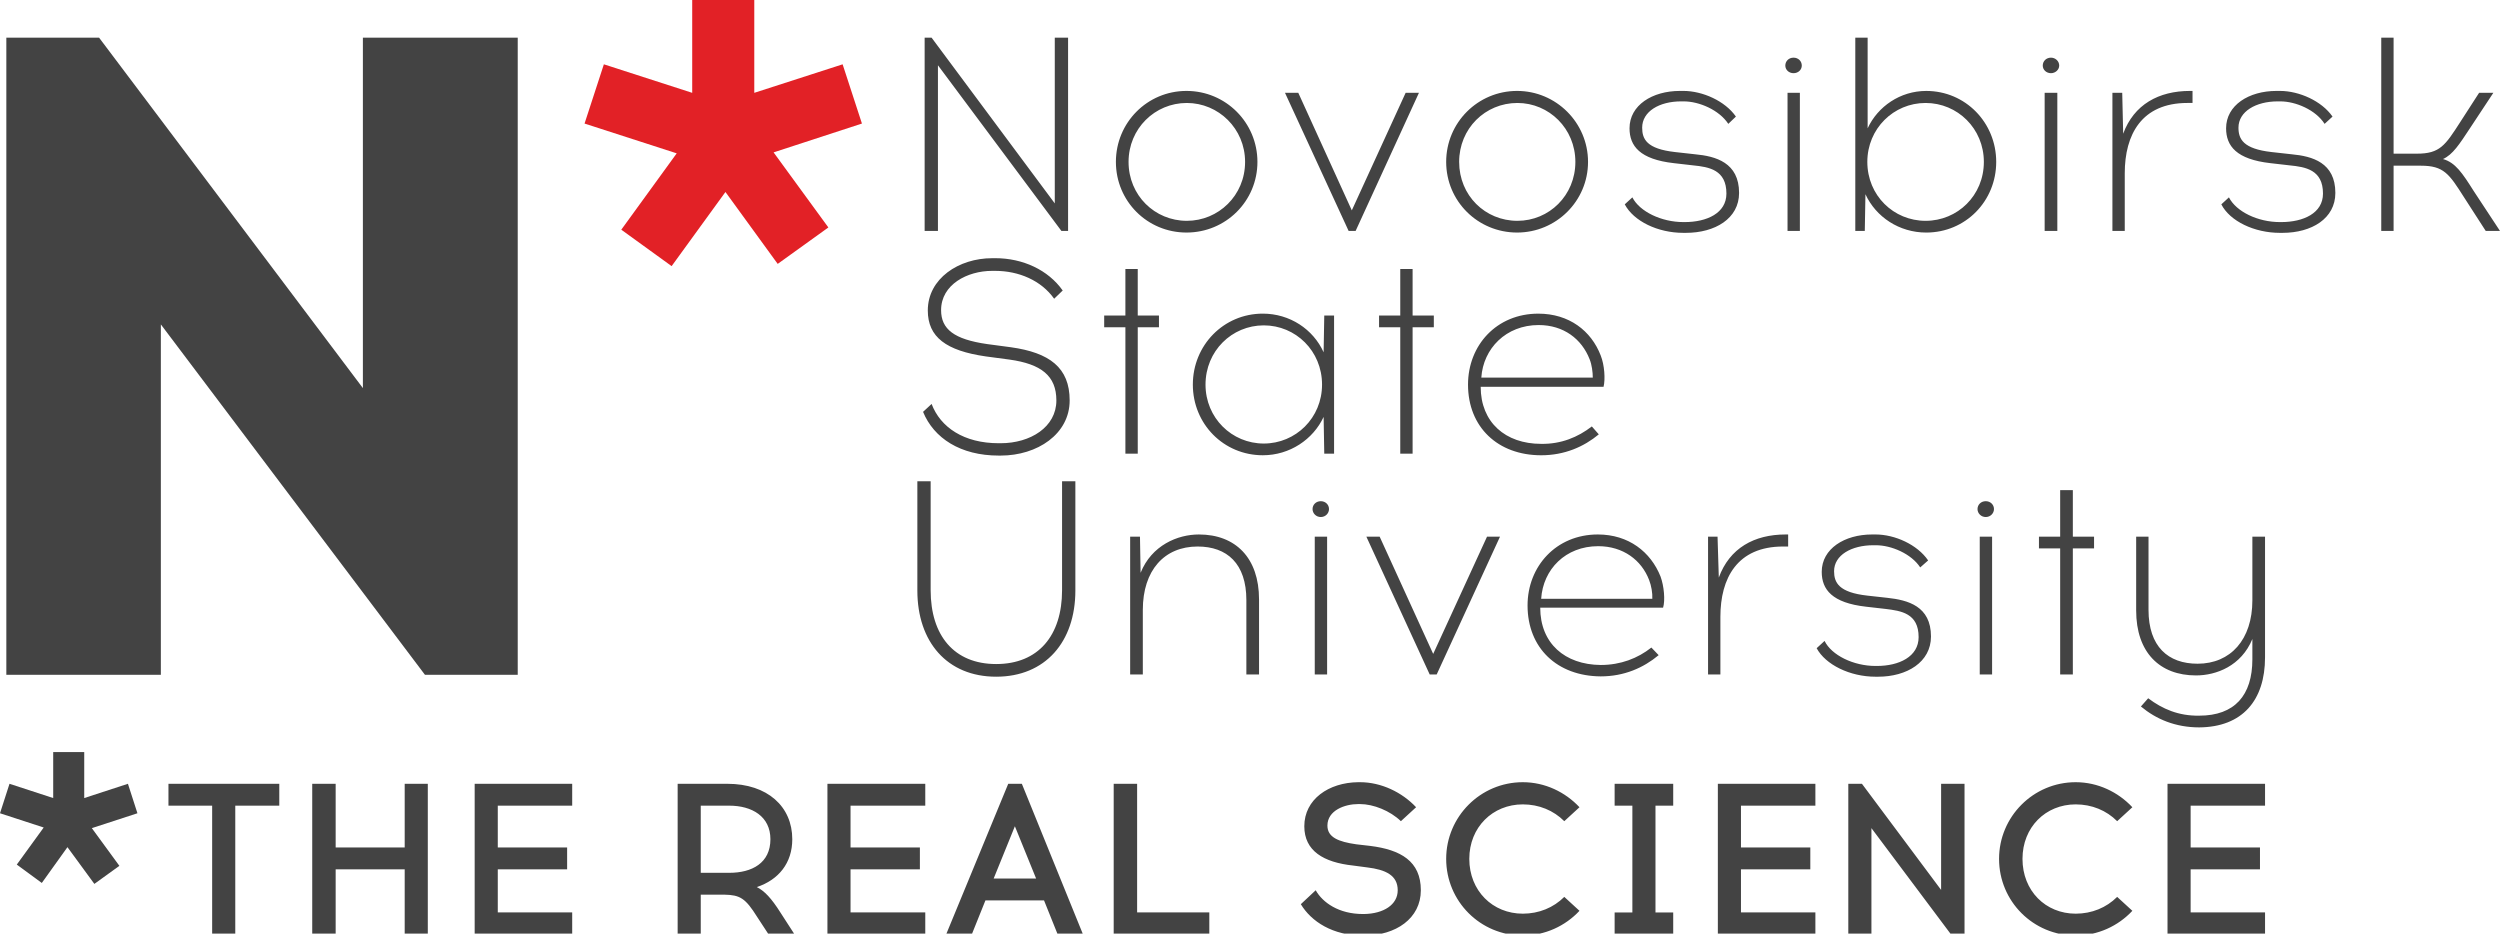
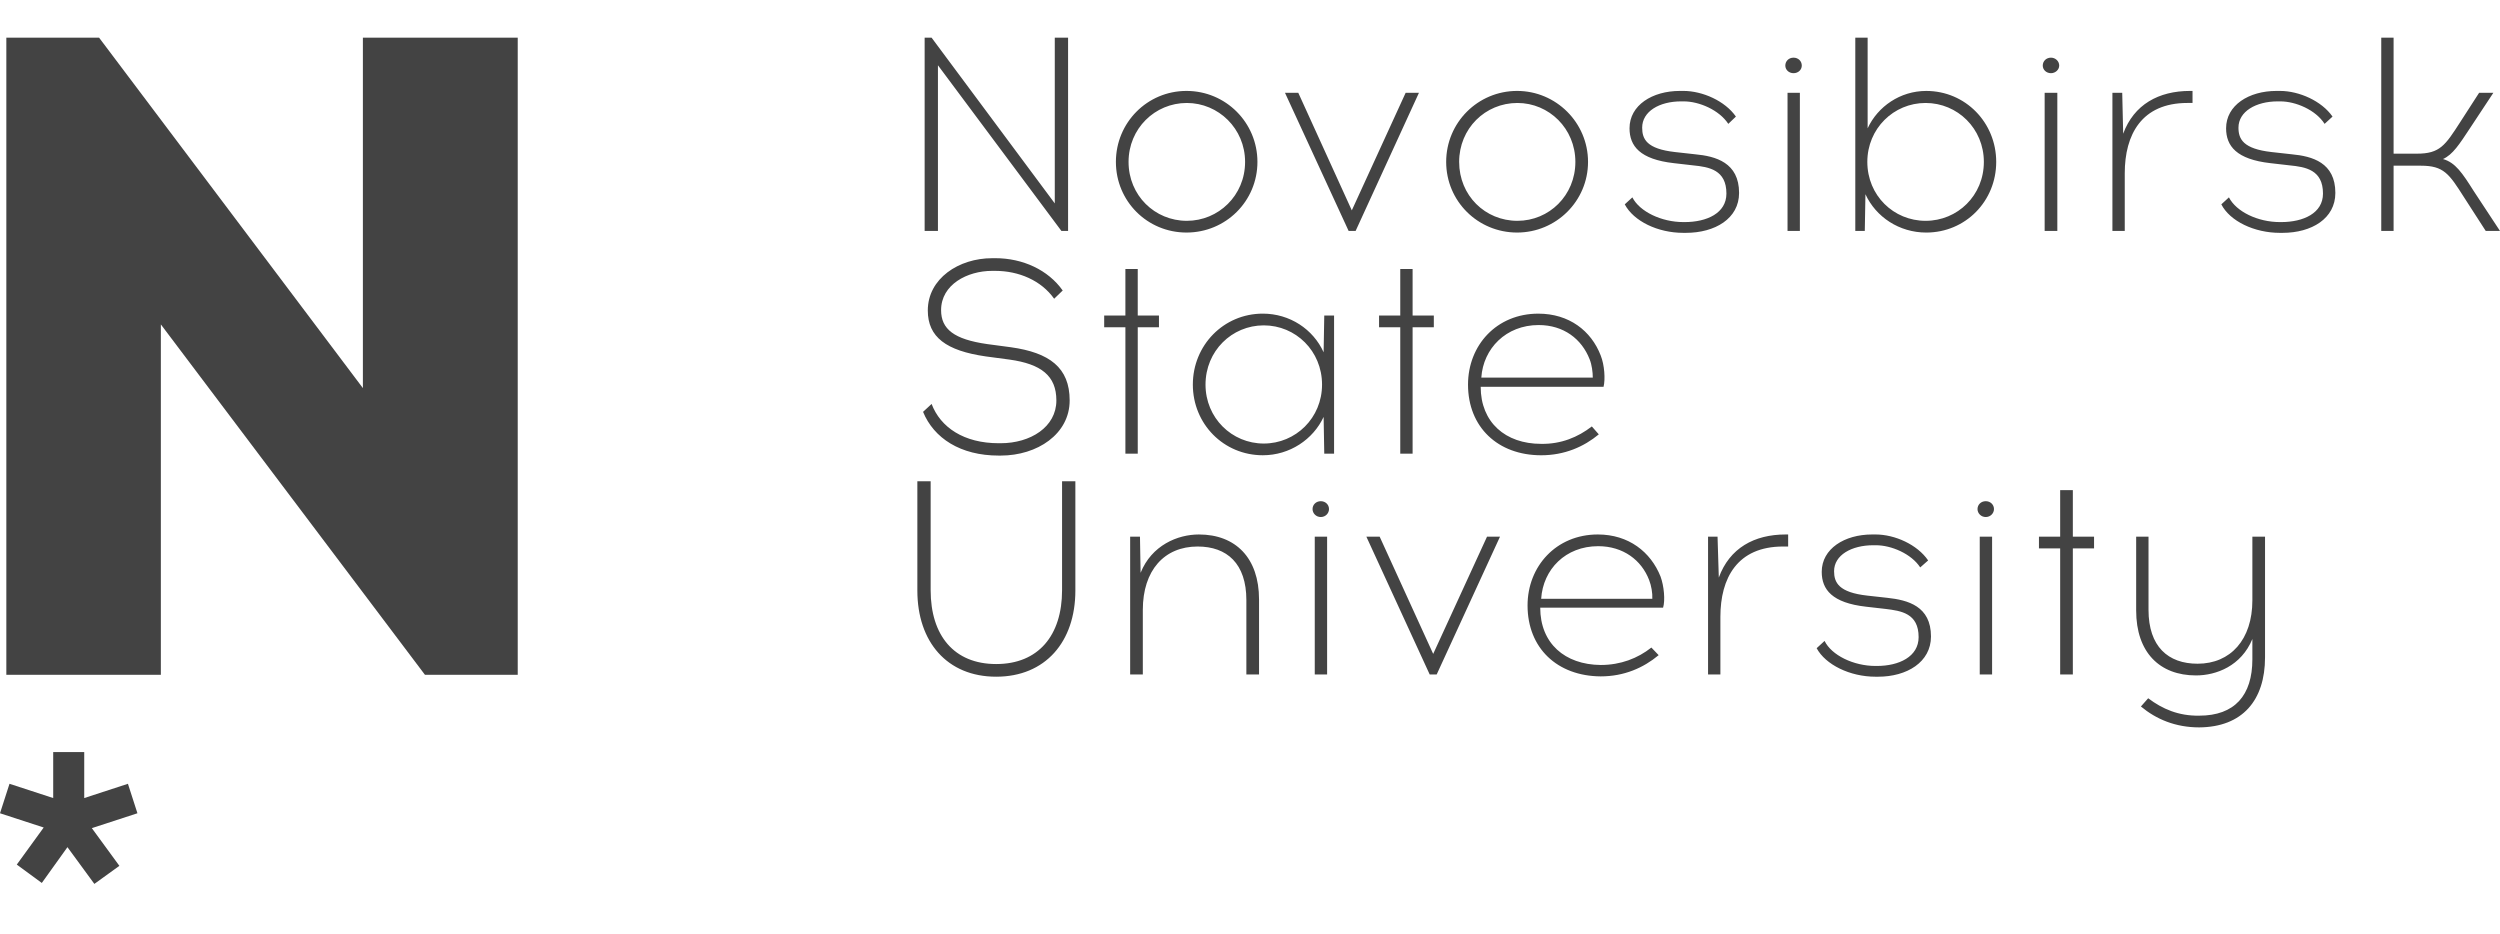
<svg xmlns="http://www.w3.org/2000/svg" version="1.1" id="Слой_1" x="0px" y="0px" width="225.46px" height="84.194px" viewBox="0 0 225.46 84.194" enable-background="new 0 0 225.46 84.194" xml:space="preserve">
  <g>
    <polygon fill="#434343" points="46.691,60.857 46.691,3.4 32.727,3.4 32.727,35 8.938,3.4 0.571,3.4 0.571,60.857 14.507,60.857    14.507,29.257 38.324,60.857  " />
-     <path fill-rule="evenodd" clip-rule="evenodd" fill="#E22126" d="M52.717,11.143l8.311,2.686l-4.998,6.886L60.57,24l4.854-6.686   l4.712,6.485l4.569-3.286l-4.94-6.771l7.968-2.6L75.991,5.8l-7.967,2.572V0c-1.856,0-3.741,0-5.598,0v8.372L54.459,5.8   L52.717,11.143z" />
    <path fill-rule="evenodd" clip-rule="evenodd" fill="#434343" d="M96.324,20.829V3.4h-1.2v14.943L84.016,3.4h-0.628v17.429h1.199   V5.886l11.137,14.943H96.324z M107.004,8.2c-3.541,0-6.368,2.857-6.368,6.4s2.827,6.372,6.368,6.372s6.396-2.829,6.396-6.372   S110.545,8.2,107.004,8.2L107.004,8.2z M107.033,9.286c2.855,0,5.254,2.314,5.254,5.314c0,3.028-2.399,5.314-5.254,5.314   c-2.884,0-5.255-2.286-5.255-5.314C101.778,11.6,104.149,9.286,107.033,9.286L107.033,9.286z M122.254,20.829l5.711-12.457h-1.199   l-4.854,10.6l-4.826-10.6h-1.199l5.739,12.457H122.254z M136.819,8.2c-3.542,0-6.397,2.857-6.397,6.4s2.855,6.372,6.397,6.372   c3.512,0,6.396-2.829,6.396-6.372S140.331,8.2,136.819,8.2L136.819,8.2z M136.847,9.286c2.855,0,5.226,2.314,5.226,5.314   c0,3.028-2.37,5.314-5.226,5.314c-2.913,0-5.255-2.286-5.255-5.314C131.592,11.6,133.934,9.286,136.847,9.286L136.847,9.286z    M151.497,8.2c-2.484,0-4.54,1.286-4.54,3.371c0,1.6,0.942,2.8,3.998,3.143l1.742,0.2c1.428,0.143,2.998,0.4,2.998,2.543   c0,1.771-1.771,2.571-3.77,2.571h-0.114c-1.971,0-3.941-0.942-4.598-2.229l-0.686,0.629c0.8,1.514,2.97,2.571,5.283,2.571h0.229   c2.627,0,4.798-1.286,4.798-3.6c0-2.743-2.113-3.314-3.97-3.486l-1.799-0.2c-2.57-0.286-2.971-1.171-2.971-2.2   c0-1.457,1.542-2.371,3.513-2.371h0.229c1.399,0,3.198,0.771,4.026,2.028l0.686-0.657c-0.971-1.4-2.998-2.314-4.74-2.314H151.497z    M161.749,6.6c0.429,0,0.743-0.314,0.743-0.686c0-0.4-0.314-0.714-0.743-0.714c-0.428,0-0.742,0.314-0.742,0.714   C161.006,6.286,161.321,6.6,161.749,6.6L161.749,6.6z M161.207,20.829h1.113V8.372h-1.113V20.829z M168.431,3.4h-1.113v17.429   h0.856l0.058-3.314c0.942,2.057,3.055,3.458,5.482,3.458c3.541,0,6.312-2.829,6.312-6.372s-2.771-6.4-6.312-6.4   c-2.342,0-4.369,1.4-5.283,3.371V3.4z M173.658,9.286c2.884,0,5.254,2.314,5.254,5.314c0,3.028-2.37,5.314-5.254,5.314   c-2.885,0-5.255-2.286-5.255-5.314C168.403,11.6,170.773,9.286,173.658,9.286L173.658,9.286z M184.966,6.6   c0.399,0,0.742-0.314,0.742-0.686c0-0.4-0.343-0.714-0.742-0.714c-0.429,0-0.742,0.314-0.742,0.714   C184.224,6.286,184.538,6.6,184.966,6.6L184.966,6.6z M184.395,20.829h1.143V8.372h-1.143V20.829z M197.731,9.286V8.2h-0.229   c-2.827,0-5.055,1.229-6.025,3.857l-0.086-3.686h-0.885v12.457h1.113v-5.2c0-3.485,1.514-6.343,5.654-6.343H197.731z M205.299,8.2   c-2.485,0-4.541,1.286-4.541,3.371c0,1.6,0.942,2.8,3.998,3.143l1.742,0.2c1.428,0.143,2.998,0.4,2.998,2.543   c0,1.771-1.771,2.571-3.77,2.571h-0.114c-1.999,0-3.94-0.942-4.598-2.229l-0.686,0.629C201.101,19.943,203.3,21,205.613,21h0.229   c2.628,0,4.77-1.286,4.77-3.6c0-2.743-2.085-3.314-3.941-3.486l-1.799-0.2c-2.57-0.286-2.998-1.171-2.998-2.2   c0-1.457,1.57-2.371,3.541-2.371h0.229c1.398,0,3.198,0.771,3.998,2.028l0.714-0.657c-0.972-1.4-2.999-2.314-4.741-2.314H205.299z    M224.175,20.829h1.285l-2.37-3.6c-1.028-1.628-1.656-2.571-2.771-2.886c0.886-0.4,1.485-1.343,2.428-2.771l2.113-3.2h-1.285   l-1.714,2.657c-1.342,2.086-1.827,2.829-3.884,2.829h-2.113V3.4h-1.113v17.429h1.113v-5.886h2.456c2.057,0,2.542,0.714,3.884,2.829   L224.175,20.829z M89.47,23.286c-2.999,0-5.797,1.829-5.797,4.714c0,2.4,1.656,3.628,5.226,4.143l2.142,0.286   c2.855,0.4,4.227,1.457,4.227,3.686c0,2.4-2.342,3.857-5.026,3.857H90.07c-3.141,0-5.254-1.429-6.054-3.543l-0.771,0.714   c0.971,2.371,3.37,3.943,6.825,3.943h0.171c3.313,0,6.226-1.943,6.226-4.972c0-2.971-1.828-4.314-5.312-4.8l-2.142-0.286   c-2.97-0.428-4.141-1.343-4.141-3.057c0-2.314,2.37-3.543,4.598-3.543h0.286c2.113,0,4.141,0.857,5.312,2.514l0.771-0.743   c-1.313-1.857-3.598-2.915-6.083-2.915H89.47z M102.606,29.514h1.914v-1.057h-1.914v-4.2h-1.114v4.2H99.58v1.057h1.913v11.4h1.114   V29.514z M120.312,40.914V28.457h-0.885l-0.058,3.314c-0.942-2.086-3.056-3.486-5.482-3.486c-3.542,0-6.312,2.857-6.312,6.4   c0,3.543,2.77,6.372,6.312,6.372c2.427,0,4.54-1.429,5.482-3.457l0.058,3.314H120.312z M113.972,40   c-2.884,0-5.254-2.314-5.254-5.314c0-3.028,2.371-5.343,5.254-5.343c2.885,0,5.255,2.314,5.255,5.343   C119.227,37.686,116.857,40,113.972,40L113.972,40z M127.394,29.514h1.914v-1.057h-1.914v-4.2h-1.113v4.2h-1.913v1.057h1.913v11.4   h1.113V29.514z M138.732,28.286c-3.77,0-6.34,2.857-6.34,6.4c0,3.829,2.685,6.372,6.597,6.372c2.113,0,3.855-0.771,5.197-1.886   l-0.628-0.714c-1.257,0.972-2.771,1.6-4.569,1.571c-3.227,0-5.454-1.942-5.454-5.143h11.08c0.171-0.686,0.086-1.972-0.257-2.829   C143.5,29.829,141.501,28.286,138.732,28.286L138.732,28.286z M138.76,29.314c2.256,0,3.884,1.257,4.598,3.085   c0.2,0.486,0.286,1.171,0.286,1.657h-10.053C133.763,31.429,135.819,29.314,138.76,29.314L138.76,29.314z M96.981,43.4h-1.2v9.828   c0,4.086-2.142,6.658-5.94,6.658c-3.798,0-5.911-2.572-5.911-6.658V43.4h-1.199v9.857c0,4.629,2.684,7.771,7.11,7.771   c4.427,0,7.14-3.143,7.14-7.771V43.4z M108.118,48.201c-1.913,0-4.255,0.971-5.254,3.457l-0.057-3.258h-0.885v12.428h1.142V55   c0-3.57,1.942-5.713,4.94-5.713c2.656,0,4.398,1.541,4.398,4.828v6.713h1.143v-6.77C113.544,50.314,111.431,48.201,108.118,48.201   L108.118,48.201z M119.113,46.628c0.429,0,0.742-0.342,0.742-0.715c0-0.398-0.313-0.713-0.742-0.713s-0.742,0.314-0.742,0.713   C118.371,46.287,118.684,46.628,119.113,46.628L119.113,46.628z M118.57,60.828h1.114V48.4h-1.114V60.828z M129.565,60.828   l5.711-12.428h-1.171l-4.854,10.572L124.424,48.4h-1.199l5.712,12.428H129.565z M144.1,48.201c-3.77,0-6.339,2.885-6.339,6.398   c0,3.857,2.684,6.373,6.597,6.4c2.113,0,3.854-0.771,5.226-1.914l-0.657-0.686c-1.228,0.971-2.77,1.572-4.568,1.572   c-3.228-0.029-5.455-1.943-5.455-5.172h11.08c0.2-0.658,0.086-1.943-0.228-2.801C148.87,49.771,146.871,48.201,144.1,48.201   L144.1,48.201z M144.129,49.257c2.256,0,3.912,1.258,4.598,3.057c0.199,0.514,0.313,1.172,0.285,1.686h-10.023   C139.16,51.343,141.188,49.257,144.129,49.257L144.129,49.257z M161.263,49.287v-1.086h-0.229c-2.827,0-5.055,1.229-6.025,3.885   l-0.114-3.686h-0.856v12.428h1.113v-5.199c0-3.486,1.514-6.342,5.654-6.342H161.263z M168.832,48.201   c-2.484,0-4.541,1.285-4.541,3.371c0,1.6,0.942,2.799,3.998,3.143l1.742,0.199c1.428,0.172,2.998,0.4,2.998,2.543   c0,1.771-1.771,2.602-3.77,2.602h-0.114c-1.999,0-3.969-0.973-4.598-2.258l-0.714,0.656c0.8,1.486,2.999,2.572,5.312,2.572h0.229   c2.599,0,4.77-1.314,4.77-3.629c0-2.742-2.085-3.285-3.941-3.486l-1.799-0.199c-2.57-0.285-2.999-1.172-2.999-2.199   c0-1.457,1.571-2.344,3.542-2.344h0.229c1.398,0,3.198,0.771,3.998,2l0.714-0.629c-0.972-1.428-2.999-2.342-4.741-2.342H168.832z    M179.083,46.628c0.428,0,0.742-0.342,0.742-0.715c0-0.398-0.314-0.713-0.742-0.713c-0.429,0-0.743,0.314-0.743,0.713   C178.34,46.287,178.655,46.628,179.083,46.628L179.083,46.628z M178.541,60.828h1.114V48.4h-1.114V60.828z M186.937,49.457h1.913   V48.4h-1.913v-4.199h-1.143V48.4h-1.913v1.057h1.913v11.371h1.143V49.457z M204.271,48.4h-1.143v5.742   c0,3.543-1.971,5.715-4.94,5.715c-2.655,0-4.426-1.543-4.426-4.857v-6.6h-1.114v6.658c0,3.77,2.113,5.855,5.397,5.855   c1.827,0,4.084-0.855,5.083-3.285v1.828c0,3.258-1.599,5.086-4.798,5.086c-1.855,0.029-3.313-0.6-4.598-1.57l-0.656,0.742   c1.37,1.143,3.112,1.885,5.254,1.885c3.913-0.027,5.94-2.457,5.94-6.313V48.4z" />
-     <path fill-rule="evenodd" clip-rule="evenodd" fill="#434343" d="M21.218,72.658h3.969v-1.973h-9.995v1.973h3.941v11.6h2.085   V72.658z M38.581,84.257V70.685h-2.084v5.744h-6.226v-5.744h-2.113v13.572h2.113V78.4h6.226v5.857H38.581z M44.892,76.429v-3.771   h6.711v-1.973h-8.795v13.572h8.795v-1.971h-6.711V78.4h6.254v-1.971H44.892z M61.113,70.685v13.572h2.084v-3.572h2.142   c1.399,0.029,1.885,0.314,2.941,2l1.028,1.572h2.342l-1.256-1.943C69.566,81,68.938,80.343,68.252,80   c1.971-0.656,3.199-2.172,3.199-4.314c0-2.941-2.228-5-5.854-5H61.113z M63.197,72.658h2.57c2.056,0,3.712,0.971,3.712,3.027   c0,2.143-1.656,3.029-3.712,3.029h-2.57V72.658z M76.705,76.429v-3.771h6.74v-1.973h-8.824v13.572h8.824v-1.971h-6.74V78.4h6.254   v-1.971H76.705z M88.871,81.201h5.283l1.228,3.057h2.284l-5.511-13.572h-1.228L85.33,84.257h2.313L88.871,81.201z M91.526,74.515   l1.914,4.713h-3.827L91.526,74.515z M109.061,84.257v-1.971h-6.511V70.685h-2.113v13.572H109.061z M122.483,70.542   c-2.656,0.029-4.855,1.543-4.855,3.973c0,2.229,1.742,3.256,4.398,3.543l1.285,0.17c1.656,0.201,2.741,0.715,2.741,2.059   c0,1.313-1.285,2.113-3.027,2.143h-0.114c-2.17,0-3.627-1.029-4.255-2.143l-1.342,1.256c0.942,1.572,2.884,2.828,5.597,2.828h0.114   c2.856,0,5.112-1.543,5.112-4.084c0-2.629-1.828-3.658-4.569-4l-1.257-0.145c-1.599-0.229-2.599-0.627-2.599-1.686   c0-1.371,1.57-1.941,2.771-1.941h0.171c1.199,0,2.713,0.6,3.684,1.543l1.371-1.258c-1.257-1.344-3.142-2.258-5.055-2.258H122.483z    M137.333,70.542c-3.827,0-6.911,3.115-6.911,6.914c0,3.83,3.084,6.914,6.911,6.914c1.999,0,3.826-0.855,5.111-2.229l-1.37-1.256   c-0.972,0.971-2.285,1.514-3.741,1.514c-2.713,0-4.826-2.057-4.826-4.943c0-2.857,2.113-4.914,4.826-4.914   c1.456,0,2.77,0.543,3.741,1.516l1.37-1.258C141.159,71.429,139.332,70.542,137.333,70.542L137.333,70.542z M149.298,82.287v-9.629   h1.599v-1.973h-5.283v1.973h1.6v9.629h-1.6v1.971h5.283v-1.971H149.298z M157.008,76.429v-3.771h6.711v-1.973h-8.796v13.572h8.796   v-1.971h-6.711V78.4h6.254v-1.971H157.008z M177.169,84.257V70.685h-2.112v9.572l-7.14-9.572h-1.229v13.572h2.085v-9.572   l7.168,9.572H177.169z M187.194,70.542c-3.827,0-6.911,3.115-6.911,6.914c0,3.83,3.084,6.914,6.911,6.914   c1.999,0,3.826-0.855,5.111-2.229l-1.37-1.256c-0.972,0.971-2.285,1.514-3.741,1.514c-2.713,0-4.798-2.057-4.798-4.943   c0-2.857,2.085-4.914,4.798-4.914c1.456,0,2.77,0.543,3.741,1.516l1.37-1.258C191.02,71.429,189.193,70.542,187.194,70.542   L187.194,70.542z M197.56,76.429v-3.771h6.711v-1.973h-8.796v13.572h8.796v-1.971h-6.711V78.4h6.254v-1.971H197.56z" />
    <path fill-rule="evenodd" clip-rule="evenodd" fill="#434343" d="M12.394,73.343l-4.112,1.342l2.484,3.4L8.51,79.714L6.083,76.4   L3.77,79.628l-2.256-1.656l2.427-3.344L0,73.343l0.857-2.658l3.941,1.287v-4.145c0.942,0,1.856,0,2.798,0v4.145l3.941-1.287   L12.394,73.343z" />
  </g>
</svg>